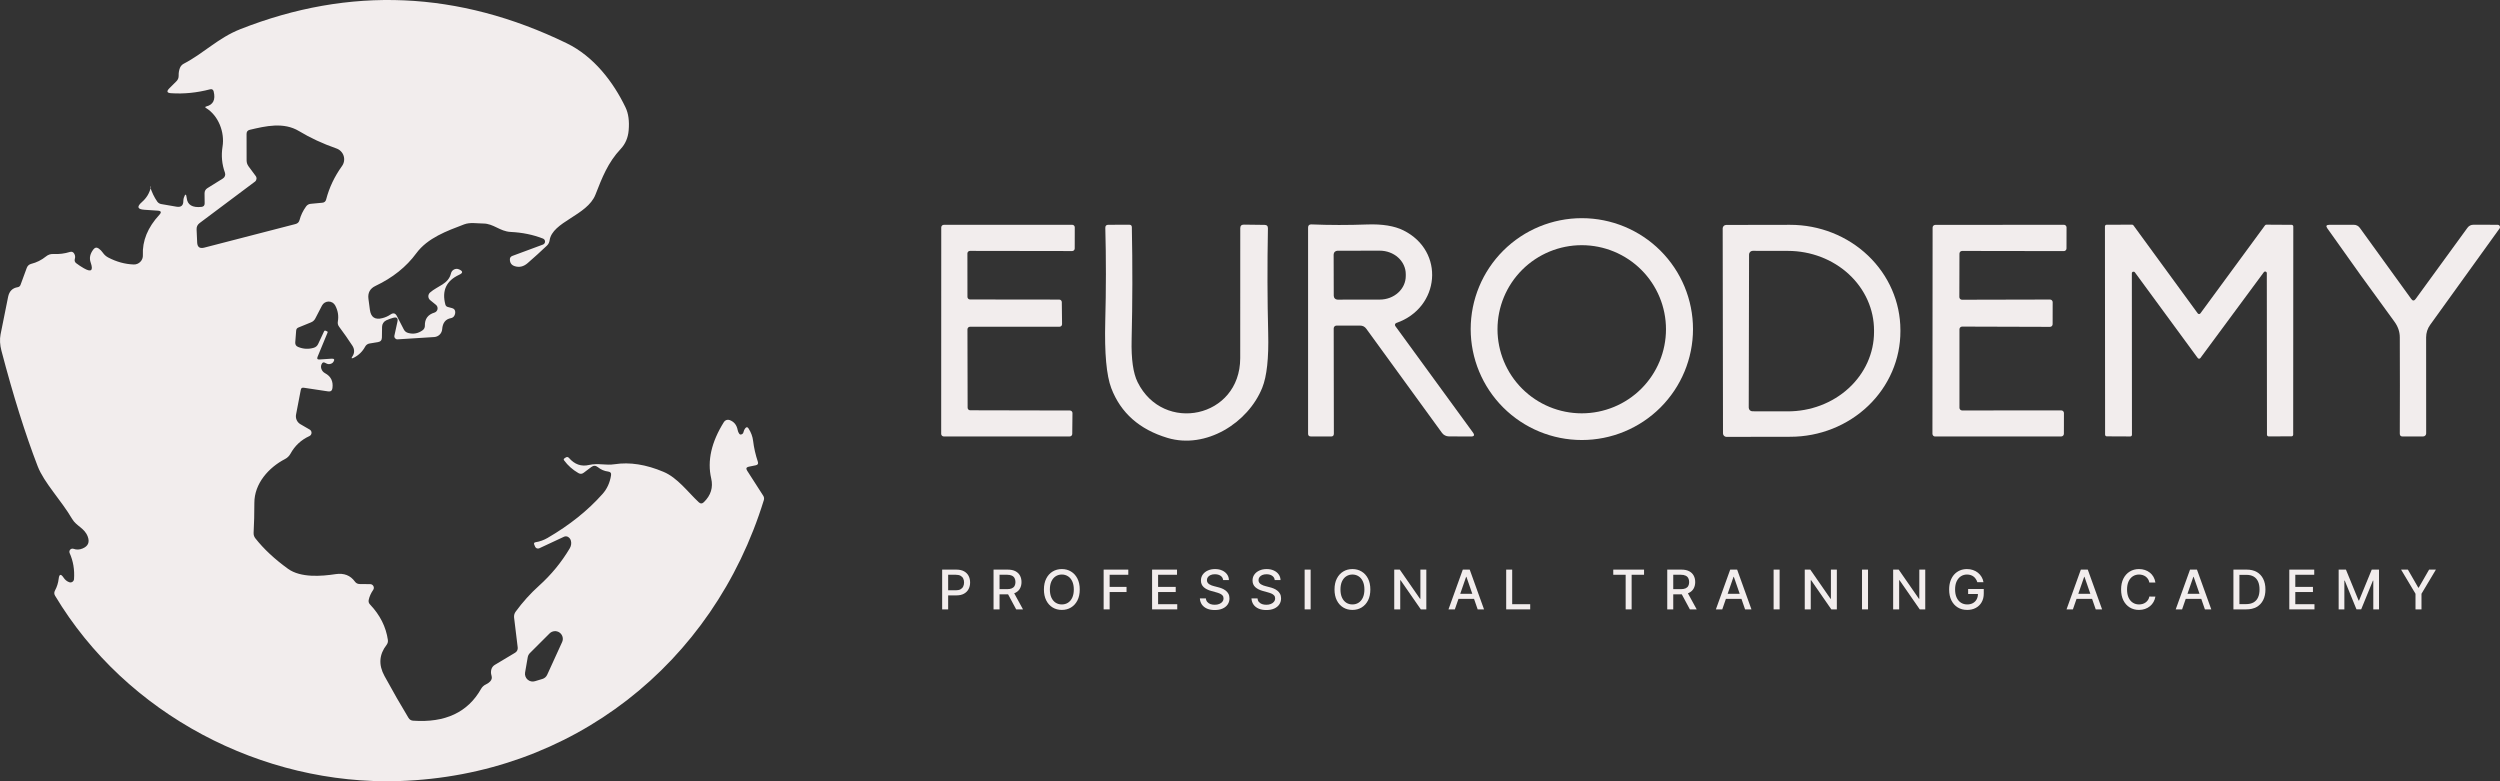
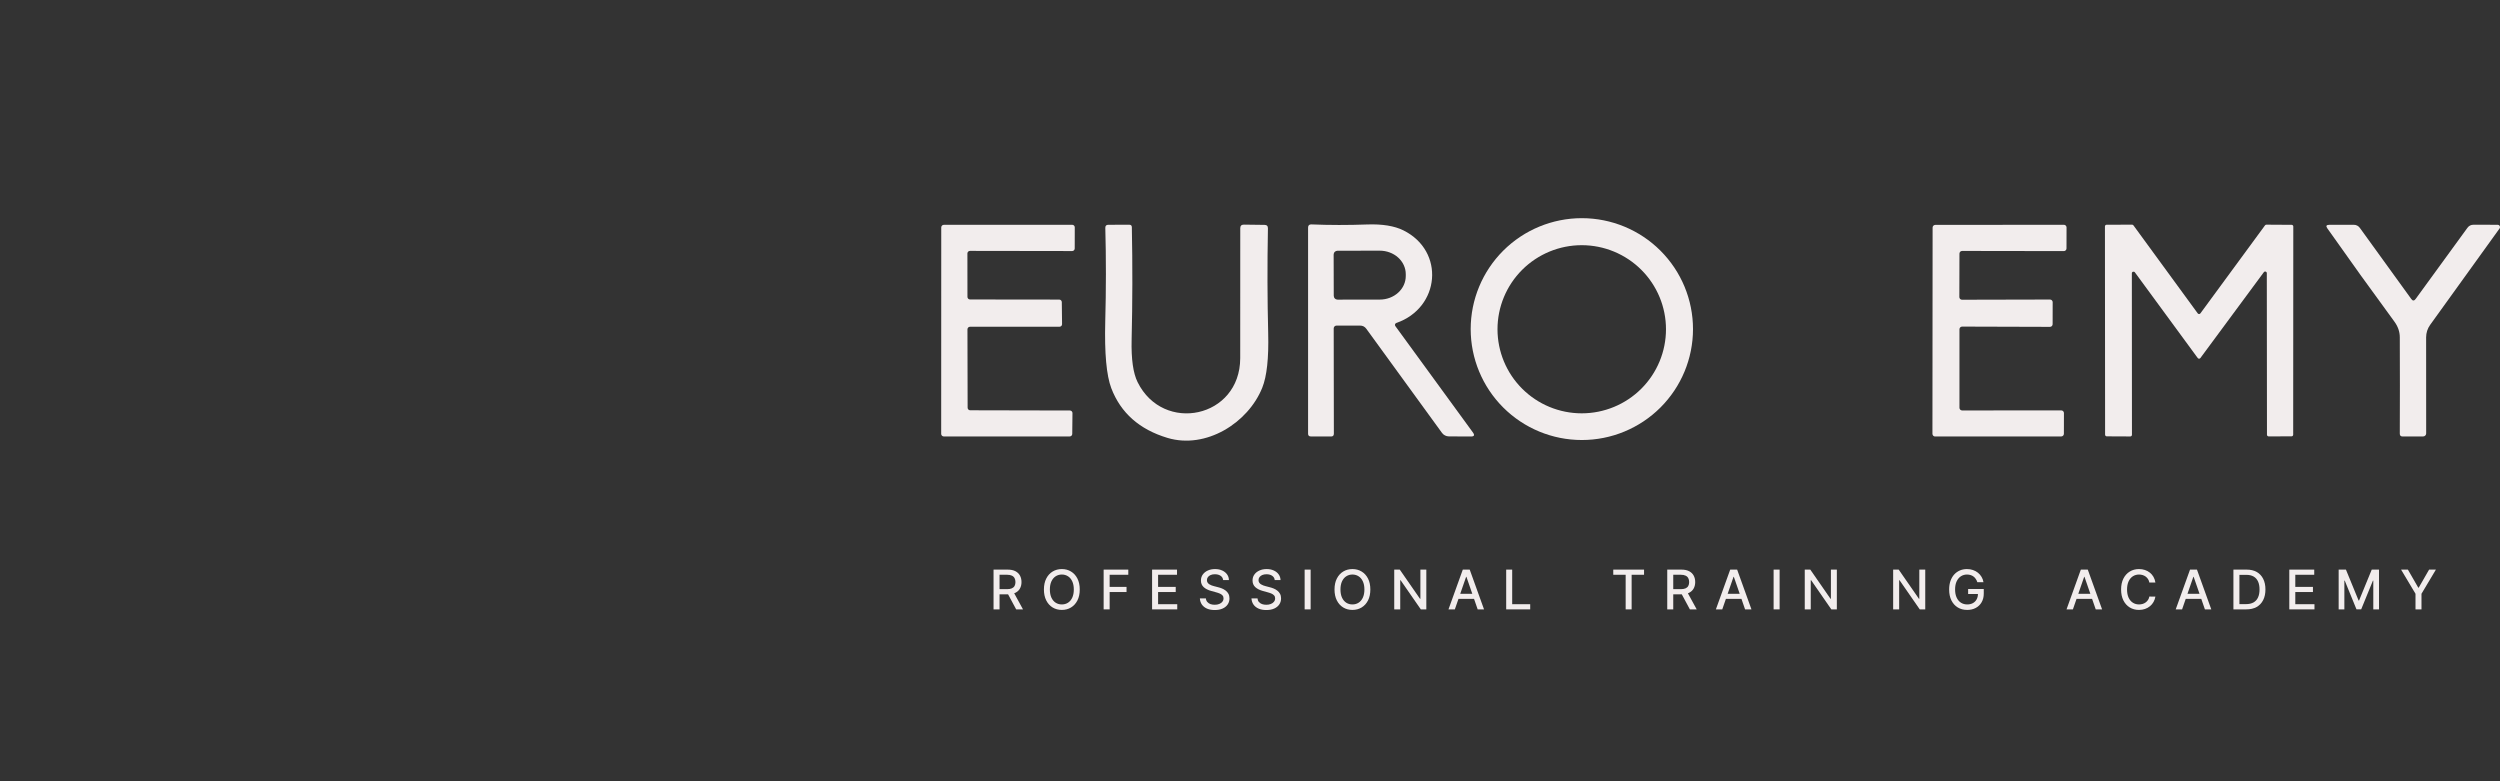
<svg xmlns="http://www.w3.org/2000/svg" width="160" height="50" viewBox="0 0 160 50" fill="none">
  <rect x="0" y="0" width="160" height="50" fill="#333333" stroke="none" />
-   <path d="M10.098 13.483L9.243 13.425C8.795 13.396 8.739 13.233 9.076 12.938C9.374 12.677 9.565 12.366 9.647 12.007C9.651 11.98 9.643 11.956 9.623 11.935C9.604 11.922 9.599 11.926 9.606 11.949C9.717 12.306 9.87 12.623 10.063 12.9C10.127 12.989 10.214 13.042 10.323 13.061L11.293 13.228C11.59 13.278 11.737 13.153 11.734 12.853C11.734 12.784 11.745 12.719 11.765 12.655C11.856 12.384 11.918 12.391 11.95 12.675C11.997 13.114 12.313 13.303 12.896 13.241C13.033 13.225 13.1 13.149 13.098 13.013L13.091 12.375C13.091 12.23 13.152 12.118 13.275 12.041L14.27 11.421C14.33 11.383 14.375 11.326 14.398 11.259C14.421 11.192 14.42 11.119 14.396 11.052C14.202 10.511 14.151 9.957 14.242 9.388C14.393 8.464 13.979 7.397 13.19 6.916C13.112 6.869 13.118 6.833 13.207 6.811C13.647 6.699 13.803 6.38 13.675 5.853C13.643 5.732 13.567 5.687 13.446 5.716C12.599 5.937 11.766 6.02 10.948 5.965C10.684 5.949 10.646 5.847 10.832 5.658L11.293 5.198C11.392 5.098 11.438 4.977 11.434 4.837C11.429 4.661 11.456 4.498 11.516 4.346C11.562 4.231 11.647 4.137 11.755 4.08C13.053 3.404 13.962 2.426 15.38 1.867C22.382 -0.893 29.345 -0.593 36.267 2.767C38.01 3.612 39.26 5.259 40.036 6.879C40.22 7.263 40.286 7.753 40.234 8.348C40.193 8.819 40.023 9.213 39.725 9.532C38.908 10.398 38.532 11.373 38.109 12.457C37.583 13.797 35.341 14.186 35.174 15.389C35.156 15.513 35.098 15.627 35.01 15.713C34.611 16.093 34.195 16.47 33.763 16.845C33.508 17.064 33.235 17.127 32.946 17.036C32.743 16.973 32.638 16.833 32.632 16.617C32.627 16.499 32.681 16.419 32.792 16.378L34.75 15.652C34.789 15.637 34.822 15.612 34.846 15.578C34.87 15.544 34.883 15.504 34.883 15.462C34.883 15.421 34.871 15.38 34.848 15.346C34.825 15.312 34.792 15.285 34.754 15.27C34.125 15.022 33.433 14.88 32.679 14.844C31.993 14.81 31.586 14.305 30.923 14.305C30.51 14.302 30.09 14.213 29.697 14.363C28.607 14.779 27.37 15.222 26.642 16.211C26.004 17.079 25.134 17.775 24.032 18.298C23.681 18.464 23.53 18.74 23.58 19.126L23.673 19.825C23.736 20.305 24.003 20.483 24.472 20.361C24.661 20.313 24.837 20.235 24.998 20.125C25.172 20.007 25.306 20.041 25.402 20.228L25.839 21.077C25.901 21.2 25.998 21.278 26.133 21.312C26.465 21.401 26.773 21.34 27.055 21.131C27.1 21.097 27.135 21.053 27.159 21.003C27.183 20.953 27.194 20.897 27.192 20.841C27.181 20.412 27.384 20.133 27.804 20.006C27.853 19.991 27.898 19.963 27.932 19.924C27.967 19.886 27.991 19.839 28.001 19.788C28.011 19.738 28.007 19.685 27.99 19.637C27.973 19.588 27.943 19.545 27.903 19.512L27.53 19.208C27.495 19.179 27.466 19.142 27.446 19.101C27.426 19.06 27.415 19.014 27.414 18.968C27.413 18.923 27.422 18.877 27.441 18.835C27.459 18.793 27.486 18.755 27.52 18.724C28.012 18.291 28.695 18.189 28.863 17.497C28.885 17.402 28.942 17.321 29.023 17.268C29.14 17.193 29.262 17.185 29.389 17.244C29.637 17.358 29.637 17.472 29.389 17.585C28.562 17.965 28.267 18.601 28.504 19.495C28.527 19.572 28.577 19.622 28.654 19.645L28.935 19.72C29.067 19.756 29.134 19.844 29.136 19.982C29.139 20.059 29.118 20.136 29.075 20.211C29.025 20.293 28.953 20.343 28.859 20.361C28.515 20.424 28.329 20.661 28.299 21.07C28.289 21.2 28.233 21.323 28.139 21.415C28.046 21.507 27.922 21.562 27.79 21.571L25.446 21.718C25.416 21.72 25.386 21.715 25.358 21.704C25.331 21.692 25.306 21.674 25.286 21.652C25.266 21.629 25.252 21.602 25.244 21.573C25.236 21.543 25.235 21.512 25.241 21.483L25.436 20.589C25.484 20.362 25.396 20.278 25.173 20.337C25.027 20.375 24.877 20.43 24.722 20.5C24.642 20.537 24.575 20.595 24.527 20.668C24.479 20.741 24.453 20.826 24.452 20.913L24.442 21.602C24.439 21.77 24.356 21.868 24.192 21.895L23.649 21.984C23.59 21.993 23.535 22.016 23.487 22.05C23.439 22.084 23.4 22.129 23.372 22.181C23.199 22.5 22.955 22.737 22.641 22.894C22.495 22.965 22.468 22.934 22.559 22.802C22.702 22.594 22.692 22.342 22.559 22.134C22.288 21.718 22.003 21.311 21.705 20.913C21.627 20.811 21.6 20.697 21.623 20.572C21.684 20.22 21.628 19.88 21.455 19.553C21.414 19.476 21.353 19.411 21.278 19.366C21.203 19.322 21.118 19.298 21.03 19.299C20.943 19.299 20.858 19.323 20.783 19.369C20.709 19.414 20.648 19.479 20.608 19.556L20.184 20.374C20.123 20.495 20.03 20.58 19.907 20.63L19.098 20.961C19.009 20.995 18.961 21.061 18.954 21.159L18.896 21.912C18.887 22.055 18.948 22.153 19.081 22.205C19.413 22.342 19.749 22.359 20.088 22.256C20.214 22.216 20.305 22.135 20.362 22.014L20.738 21.21C20.76 21.16 20.797 21.146 20.847 21.169L20.939 21.21C20.971 21.223 20.98 21.246 20.967 21.278L20.324 22.836C20.274 22.959 20.315 23.016 20.447 23.007L21.216 22.956C21.394 22.944 21.433 23.013 21.336 23.163C21.304 23.211 21.262 23.246 21.209 23.269C21.086 23.324 20.967 23.315 20.85 23.242C20.718 23.155 20.625 23.186 20.57 23.334C20.536 23.427 20.536 23.52 20.57 23.613C20.613 23.734 20.692 23.825 20.806 23.886C21.177 24.086 21.334 24.403 21.277 24.838C21.257 25.003 21.164 25.074 20.997 25.049L19.436 24.814C19.331 24.798 19.27 24.842 19.251 24.947L18.947 26.532C18.924 26.652 18.939 26.775 18.989 26.886C19.039 26.997 19.122 27.089 19.227 27.149L19.822 27.494C19.859 27.515 19.889 27.547 19.91 27.585C19.93 27.622 19.94 27.665 19.938 27.708C19.936 27.751 19.922 27.792 19.898 27.828C19.874 27.863 19.84 27.892 19.801 27.91C19.273 28.151 18.869 28.528 18.588 29.042C18.508 29.186 18.387 29.304 18.24 29.379C17.201 29.918 16.275 30.944 16.279 32.189C16.279 32.859 16.263 33.496 16.231 34.098C16.224 34.23 16.261 34.347 16.34 34.449C16.875 35.131 17.575 35.784 18.438 36.407C19.244 36.986 20.563 36.884 21.483 36.744C22.015 36.665 22.425 36.824 22.713 37.221C22.788 37.324 22.889 37.376 23.017 37.378L23.697 37.385C23.739 37.386 23.78 37.399 23.816 37.421C23.852 37.444 23.881 37.476 23.9 37.514C23.919 37.551 23.928 37.593 23.925 37.636C23.923 37.678 23.909 37.718 23.884 37.753C23.741 37.96 23.645 38.173 23.598 38.391C23.573 38.505 23.601 38.603 23.683 38.688C24.323 39.363 24.703 40.118 24.824 40.955C24.84 41.073 24.812 41.18 24.739 41.276C24.263 41.889 24.218 42.551 24.605 43.26C25.148 44.253 25.66 45.148 26.143 45.943C26.211 46.055 26.311 46.115 26.44 46.124C28.493 46.267 29.943 45.588 30.79 44.085C30.861 43.959 30.971 43.858 31.104 43.799C31.202 43.755 31.289 43.695 31.364 43.618C31.471 43.509 31.502 43.382 31.456 43.236C31.413 43.1 31.411 42.966 31.449 42.834C31.486 42.713 31.558 42.62 31.665 42.554L32.97 41.773C33.026 41.74 33.071 41.691 33.1 41.632C33.129 41.574 33.141 41.508 33.134 41.443L32.901 39.52C32.886 39.388 32.922 39.255 33.001 39.148C33.445 38.539 33.946 37.983 34.504 37.481C35.281 36.781 35.933 35.986 36.462 35.097C36.553 34.943 36.579 34.782 36.541 34.617C36.511 34.498 36.444 34.411 36.339 34.354C36.301 34.336 36.261 34.326 36.219 34.326C36.178 34.325 36.137 34.334 36.1 34.35L34.514 35.09C34.49 35.101 34.463 35.107 34.437 35.108C34.41 35.109 34.383 35.104 34.358 35.095C34.334 35.085 34.311 35.071 34.292 35.053C34.273 35.034 34.258 35.012 34.248 34.988L34.193 34.859C34.154 34.768 34.184 34.715 34.282 34.702C34.551 34.658 34.806 34.566 35.047 34.426C36.45 33.609 37.621 32.673 38.56 31.616C38.849 31.293 39.031 30.897 39.106 30.426C39.132 30.28 39.07 30.199 38.922 30.18C38.674 30.149 38.454 30.054 38.263 29.898C38.124 29.786 37.983 29.784 37.842 29.891L37.357 30.256C37.248 30.34 37.134 30.346 37.015 30.276C36.646 30.062 36.342 29.792 36.103 29.465C36.064 29.415 36.071 29.371 36.124 29.335L36.199 29.284C36.281 29.229 36.354 29.238 36.417 29.311C36.777 29.725 37.205 29.874 37.699 29.758C38.28 29.621 38.758 29.802 39.339 29.71C40.307 29.562 41.351 29.726 42.472 30.201C43.357 30.573 44.023 31.49 44.717 32.141C44.828 32.246 44.939 32.245 45.048 32.138C45.495 31.703 45.651 31.198 45.517 30.62C45.255 29.495 45.527 28.29 46.333 27.006C46.37 26.947 46.425 26.903 46.492 26.881C46.557 26.858 46.63 26.859 46.695 26.883C46.98 26.988 47.152 27.202 47.211 27.524C47.227 27.608 47.26 27.686 47.307 27.753C47.343 27.807 47.392 27.823 47.454 27.801C47.527 27.776 47.57 27.726 47.584 27.651C47.604 27.557 47.644 27.474 47.703 27.402C47.776 27.317 47.843 27.323 47.905 27.419C48.069 27.676 48.167 27.942 48.199 28.217C48.251 28.655 48.352 29.101 48.503 29.553C48.544 29.676 48.499 29.751 48.37 29.778L47.915 29.87C47.765 29.902 47.731 29.984 47.813 30.116L48.844 31.722C48.901 31.81 48.915 31.905 48.886 32.005C45.65 42.517 36.578 49.626 25.552 49.987C16.774 50.274 8.068 45.718 3.524 38.125C3.46 38.018 3.458 37.909 3.517 37.798C3.644 37.566 3.724 37.312 3.756 37.037C3.792 36.737 3.895 36.712 4.064 36.962C4.164 37.112 4.287 37.212 4.433 37.262C4.466 37.274 4.501 37.278 4.536 37.274C4.571 37.27 4.604 37.257 4.633 37.238C4.663 37.219 4.687 37.194 4.705 37.163C4.723 37.133 4.734 37.099 4.737 37.065C4.78 36.467 4.687 35.91 4.456 35.394C4.441 35.358 4.436 35.318 4.443 35.279C4.449 35.24 4.467 35.204 4.494 35.176C4.52 35.147 4.554 35.127 4.592 35.118C4.63 35.109 4.669 35.111 4.706 35.124C4.895 35.193 5.087 35.186 5.283 35.104C5.641 34.956 5.751 34.702 5.615 34.34C5.406 33.785 4.894 33.682 4.617 33.212C3.913 32.008 2.82 30.9 2.41 29.836C1.619 27.786 0.847 25.324 0.093 22.451C-0.007 22.071 -0.026 21.723 0.035 21.407C0.185 20.632 0.347 19.828 0.52 18.993C0.593 18.637 0.798 18.432 1.135 18.38C1.176 18.373 1.214 18.357 1.245 18.331C1.276 18.305 1.3 18.271 1.313 18.233L1.713 17.145C1.763 17.009 1.859 16.923 2 16.886C2.344 16.8 2.657 16.643 2.939 16.416C3.078 16.3 3.239 16.246 3.421 16.256C3.786 16.274 4.135 16.23 4.47 16.126C4.595 16.087 4.69 16.126 4.754 16.242C4.813 16.344 4.824 16.456 4.788 16.576C4.772 16.625 4.772 16.677 4.788 16.725C4.804 16.774 4.835 16.816 4.877 16.845C5.036 16.966 5.198 17.073 5.362 17.166C5.838 17.441 5.985 17.319 5.803 16.801C5.702 16.517 5.763 16.235 5.984 15.955C6.082 15.833 6.194 15.817 6.322 15.908C6.422 15.98 6.509 16.069 6.582 16.174C6.669 16.301 6.785 16.405 6.92 16.477C7.453 16.757 7.999 16.907 8.557 16.927C8.635 16.93 8.714 16.916 8.787 16.887C8.86 16.857 8.926 16.813 8.981 16.757C9.037 16.701 9.08 16.634 9.108 16.561C9.136 16.487 9.148 16.409 9.144 16.331C9.101 15.414 9.454 14.552 10.204 13.742C10.349 13.583 10.314 13.497 10.098 13.483ZM16.316 11.625L12.773 14.278C12.636 14.38 12.573 14.517 12.582 14.687L12.619 15.522C12.633 15.813 12.782 15.922 13.067 15.85L18.91 14.339C19.049 14.305 19.136 14.218 19.173 14.077C19.25 13.781 19.387 13.496 19.583 13.221C19.658 13.114 19.76 13.055 19.89 13.044L20.625 12.975C20.759 12.964 20.842 12.893 20.874 12.764C21.068 12.012 21.406 11.299 21.889 10.626C21.956 10.533 22 10.425 22.018 10.312C22.036 10.199 22.027 10.083 21.993 9.974C21.958 9.864 21.898 9.765 21.817 9.683C21.737 9.601 21.639 9.538 21.53 9.501C20.653 9.194 19.855 8.824 19.135 8.389C18.151 7.796 16.996 8.069 15.985 8.308C15.848 8.339 15.78 8.426 15.78 8.567L15.783 10.268C15.783 10.405 15.823 10.528 15.903 10.64L16.367 11.267C16.407 11.322 16.424 11.39 16.415 11.457C16.405 11.523 16.37 11.584 16.316 11.625ZM35.973 41.098C36.023 40.992 36.034 40.872 36.004 40.76C35.973 40.647 35.904 40.548 35.807 40.481C35.711 40.415 35.594 40.384 35.478 40.395C35.361 40.407 35.252 40.459 35.17 40.542L33.916 41.794C33.844 41.865 33.795 41.957 33.776 42.056L33.605 43.042C33.591 43.125 33.599 43.21 33.627 43.289C33.655 43.369 33.703 43.44 33.766 43.495C33.83 43.551 33.906 43.59 33.989 43.608C34.071 43.625 34.157 43.622 34.237 43.597L34.712 43.454C34.78 43.434 34.842 43.399 34.895 43.353C34.948 43.306 34.991 43.249 35.02 43.185L35.973 41.098Z" fill="#F2EDED" />
  <path d="M108.352 21.062C108.352 22.945 107.602 24.75 106.268 26.082C104.934 27.413 103.125 28.161 101.238 28.161C99.351 28.161 97.542 27.413 96.208 26.082C94.874 24.75 94.124 22.945 94.124 21.062C94.124 19.179 94.874 17.374 96.208 16.042C97.542 14.711 99.351 13.963 101.238 13.963C103.125 13.963 104.934 14.711 106.268 16.042C107.602 17.374 108.352 19.179 108.352 21.062ZM106.623 21.072C106.623 19.645 106.055 18.277 105.044 17.268C104.033 16.259 102.661 15.692 101.231 15.692C99.801 15.692 98.43 16.259 97.419 17.268C96.408 18.277 95.84 19.645 95.84 21.072C95.84 22.499 96.408 23.868 97.419 24.877C98.43 25.886 99.801 26.453 101.231 26.453C102.661 26.453 104.033 25.886 105.044 24.877C106.055 23.868 106.623 22.499 106.623 21.072Z" fill="#F2EDED" />
  <path d="M62.081 19.166L67.791 19.173C67.834 19.173 67.875 19.19 67.906 19.22C67.936 19.25 67.954 19.291 67.955 19.333L67.972 20.745C67.972 20.767 67.968 20.788 67.96 20.809C67.952 20.829 67.94 20.847 67.925 20.863C67.91 20.878 67.892 20.891 67.871 20.899C67.851 20.908 67.83 20.912 67.808 20.912H62.081C62.038 20.912 61.996 20.929 61.965 20.96C61.934 20.991 61.917 21.032 61.917 21.076L61.928 26.095C61.928 26.138 61.945 26.18 61.975 26.21C62.006 26.241 62.048 26.258 62.092 26.258L68.478 26.272C68.52 26.273 68.561 26.291 68.591 26.321C68.621 26.352 68.638 26.393 68.638 26.436L68.624 27.772C68.624 27.815 68.606 27.856 68.575 27.886C68.545 27.916 68.503 27.933 68.46 27.933H60.4C60.357 27.933 60.315 27.915 60.284 27.885C60.254 27.854 60.236 27.812 60.236 27.769L60.24 14.553C60.24 14.532 60.244 14.51 60.252 14.491C60.26 14.471 60.272 14.453 60.288 14.437C60.303 14.422 60.321 14.41 60.341 14.402C60.361 14.394 60.382 14.389 60.404 14.389L68.621 14.386C68.643 14.386 68.664 14.39 68.684 14.399C68.704 14.407 68.722 14.419 68.737 14.434C68.752 14.449 68.764 14.467 68.773 14.487C68.781 14.507 68.785 14.528 68.785 14.55L68.782 15.903C68.782 15.947 68.764 15.988 68.734 16.019C68.703 16.05 68.661 16.067 68.618 16.067L62.078 16.057C62.034 16.057 61.993 16.074 61.962 16.105C61.931 16.135 61.914 16.177 61.914 16.22L61.917 19.003C61.917 19.046 61.934 19.088 61.965 19.118C61.996 19.149 62.038 19.166 62.081 19.166Z" fill="#F2EDED" />
  <path d="M72.807 24.458C74.447 27.772 79.364 26.76 79.374 22.927C79.381 20.143 79.382 17.368 79.377 14.604C79.377 14.452 79.454 14.376 79.606 14.376L80.928 14.393C81.077 14.393 81.15 14.468 81.147 14.618C81.104 16.966 81.11 19.196 81.164 21.308C81.205 22.912 81.079 24.081 80.785 24.813C79.883 27.067 77.18 28.765 74.717 28.025C72.924 27.486 71.726 26.425 71.122 24.843C70.812 24.025 70.684 22.604 70.736 20.581C70.791 18.536 70.792 16.538 70.74 14.587C70.735 14.453 70.8 14.386 70.934 14.386L72.277 14.383C72.382 14.383 72.435 14.435 72.438 14.539C72.486 16.944 72.481 19.345 72.424 21.741C72.394 22.98 72.522 23.885 72.807 24.458Z" fill="#F2EDED" />
  <path d="M89.365 20.67C89.345 20.677 89.328 20.688 89.313 20.703C89.299 20.717 89.288 20.735 89.282 20.755C89.276 20.774 89.275 20.795 89.279 20.816C89.282 20.836 89.291 20.855 89.303 20.871L94.268 27.68C94.393 27.853 94.349 27.938 94.135 27.936L92.723 27.929C92.638 27.928 92.555 27.907 92.48 27.869C92.404 27.831 92.339 27.775 92.289 27.707L87.444 21.042C87.346 20.905 87.212 20.837 87.041 20.837H85.538C85.514 20.837 85.49 20.842 85.469 20.851C85.447 20.86 85.427 20.872 85.41 20.889C85.393 20.905 85.38 20.925 85.371 20.947C85.361 20.968 85.357 20.991 85.357 21.014L85.367 27.755C85.367 27.876 85.308 27.936 85.189 27.936L83.894 27.933C83.776 27.933 83.717 27.873 83.717 27.755V14.567C83.717 14.426 83.787 14.358 83.928 14.362C85.092 14.41 86.281 14.411 87.496 14.366C88.468 14.331 89.243 14.458 89.819 14.744C92.501 16.077 92.163 19.705 89.365 20.67ZM85.353 16.292L85.36 18.931C85.36 18.963 85.367 18.995 85.379 19.025C85.391 19.055 85.409 19.082 85.432 19.105C85.455 19.128 85.482 19.145 85.512 19.158C85.542 19.17 85.574 19.177 85.606 19.177L88.312 19.173C88.753 19.172 89.175 19.012 89.485 18.729C89.796 18.446 89.97 18.062 89.969 17.663V17.547C89.969 17.349 89.926 17.153 89.842 16.97C89.758 16.788 89.635 16.622 89.481 16.482C89.326 16.342 89.143 16.232 88.941 16.157C88.74 16.081 88.523 16.043 88.305 16.043L85.599 16.047C85.567 16.047 85.535 16.053 85.505 16.065C85.475 16.078 85.448 16.096 85.425 16.118C85.403 16.141 85.384 16.168 85.372 16.198C85.36 16.228 85.353 16.26 85.353 16.292Z" fill="#F2EDED" />
-   <path d="M110.252 14.618C110.252 14.559 110.275 14.503 110.317 14.461C110.358 14.42 110.415 14.396 110.474 14.396L114.564 14.389C116.434 14.386 118.228 15.094 119.552 16.355C120.877 17.617 121.623 19.329 121.626 21.117V21.198C121.628 22.084 121.447 22.961 121.094 23.78C120.741 24.599 120.223 25.343 119.569 25.97C118.915 26.597 118.138 27.095 117.283 27.436C116.428 27.776 115.511 27.952 114.584 27.953L110.494 27.96C110.435 27.96 110.379 27.936 110.337 27.895C110.296 27.853 110.272 27.797 110.272 27.738L110.252 14.618ZM111.94 16.289L111.919 26.088C111.919 26.15 111.944 26.21 111.988 26.254C112.032 26.298 112.092 26.323 112.155 26.323L114.413 26.327C115.138 26.328 115.855 26.198 116.525 25.944C117.194 25.689 117.803 25.316 118.316 24.845C118.829 24.374 119.237 23.814 119.515 23.198C119.793 22.582 119.937 21.921 119.938 21.253V21.151C119.941 19.803 119.362 18.509 118.33 17.553C117.298 16.598 115.896 16.06 114.434 16.057L112.175 16.053C112.113 16.053 112.053 16.078 112.009 16.122C111.964 16.166 111.94 16.226 111.94 16.289Z" fill="#F2EDED" />
  <path d="M125.576 26.269L131.921 26.265C131.967 26.265 132.01 26.283 132.042 26.315C132.074 26.347 132.092 26.39 132.092 26.436L132.089 27.762C132.089 27.807 132.071 27.851 132.039 27.883C132.007 27.915 131.963 27.933 131.918 27.933L123.847 27.936C123.802 27.936 123.758 27.918 123.726 27.886C123.694 27.854 123.676 27.811 123.676 27.765L123.687 14.563C123.687 14.518 123.705 14.475 123.737 14.443C123.769 14.411 123.812 14.393 123.858 14.393L132.089 14.386C132.134 14.386 132.177 14.404 132.209 14.436C132.241 14.468 132.259 14.511 132.259 14.556L132.256 15.9C132.256 15.945 132.238 15.989 132.206 16.02C132.174 16.052 132.131 16.07 132.085 16.07L125.576 16.06C125.531 16.06 125.487 16.078 125.455 16.11C125.423 16.142 125.405 16.185 125.405 16.231L125.398 19.013C125.398 19.058 125.416 19.102 125.449 19.134C125.481 19.165 125.524 19.183 125.569 19.183L131.2 19.17C131.246 19.17 131.289 19.188 131.321 19.22C131.353 19.252 131.371 19.295 131.371 19.34L131.368 20.748C131.368 20.794 131.35 20.837 131.318 20.869C131.286 20.901 131.242 20.919 131.197 20.919L125.576 20.902C125.531 20.902 125.487 20.92 125.455 20.952C125.423 20.984 125.405 21.027 125.405 21.072V26.098C125.405 26.143 125.423 26.187 125.455 26.219C125.487 26.251 125.531 26.269 125.576 26.269Z" fill="#F2EDED" />
  <path d="M136.438 17.489L136.445 27.827C136.445 27.855 136.434 27.882 136.414 27.902C136.394 27.922 136.367 27.933 136.339 27.933L134.832 27.926C134.804 27.926 134.777 27.915 134.757 27.895C134.738 27.875 134.726 27.848 134.726 27.82L134.716 14.488C134.716 14.46 134.727 14.433 134.747 14.414C134.767 14.394 134.794 14.383 134.822 14.383L136.455 14.379C136.472 14.379 136.489 14.383 136.503 14.391C136.518 14.399 136.531 14.41 136.541 14.424L140.655 20.056C140.664 20.07 140.677 20.081 140.692 20.088C140.707 20.096 140.723 20.099 140.74 20.099C140.757 20.099 140.773 20.096 140.788 20.088C140.803 20.081 140.816 20.07 140.825 20.056L144.96 14.424C144.97 14.41 144.982 14.399 144.997 14.391C145.012 14.383 145.029 14.379 145.045 14.379L146.665 14.389C146.693 14.389 146.72 14.401 146.74 14.42C146.76 14.44 146.771 14.467 146.771 14.495L146.764 27.82C146.764 27.834 146.761 27.848 146.756 27.86C146.751 27.873 146.743 27.885 146.733 27.895C146.723 27.905 146.711 27.912 146.699 27.918C146.686 27.923 146.672 27.926 146.658 27.926L145.192 27.929C145.164 27.929 145.137 27.918 145.117 27.898C145.097 27.878 145.086 27.852 145.086 27.823L145.076 17.482C145.076 17.46 145.069 17.438 145.055 17.42C145.042 17.402 145.024 17.389 145.002 17.383C144.981 17.376 144.959 17.376 144.937 17.383C144.916 17.389 144.898 17.403 144.885 17.421L140.825 22.914C140.816 22.927 140.803 22.938 140.788 22.945C140.773 22.953 140.757 22.957 140.74 22.957C140.723 22.957 140.707 22.953 140.692 22.945C140.677 22.938 140.664 22.927 140.655 22.914L136.63 17.427C136.616 17.41 136.598 17.396 136.577 17.389C136.556 17.383 136.533 17.383 136.512 17.389C136.491 17.396 136.472 17.409 136.459 17.427C136.446 17.445 136.438 17.467 136.438 17.489Z" fill="#F2EDED" />
  <path d="M154.602 19.132L157.913 14.584C158.009 14.45 158.14 14.383 158.306 14.383L159.85 14.386C159.878 14.386 159.905 14.394 159.928 14.408C159.951 14.422 159.97 14.442 159.983 14.467C159.996 14.491 160.001 14.518 160 14.545C159.998 14.572 159.989 14.599 159.973 14.621L155.528 20.793C155.36 21.025 155.27 21.306 155.272 21.594L155.275 27.738C155.275 27.79 155.255 27.839 155.218 27.876C155.182 27.912 155.132 27.933 155.08 27.933L153.772 27.936C153.647 27.936 153.585 27.875 153.587 27.752C153.596 25.72 153.596 23.666 153.587 21.591C153.587 21.232 153.47 20.893 153.235 20.575C151.794 18.613 150.364 16.625 148.947 14.611C148.845 14.466 148.884 14.392 149.063 14.389L150.632 14.386C150.8 14.386 150.934 14.453 151.032 14.587L154.319 19.132C154.412 19.264 154.506 19.264 154.602 19.132Z" fill="#F2EDED" />
-   <path d="M60.298 39V36.455H61.206C61.404 36.455 61.568 36.491 61.698 36.563C61.828 36.635 61.925 36.733 61.99 36.858C62.054 36.983 62.087 37.123 62.087 37.279C62.087 37.435 62.054 37.576 61.989 37.701C61.924 37.825 61.826 37.924 61.695 37.997C61.565 38.069 61.401 38.105 61.204 38.105H60.58V37.779H61.169C61.295 37.779 61.396 37.758 61.474 37.715C61.552 37.671 61.609 37.611 61.645 37.536C61.682 37.461 61.7 37.375 61.7 37.279C61.7 37.182 61.682 37.097 61.645 37.023C61.609 36.948 61.551 36.89 61.473 36.847C61.395 36.805 61.292 36.784 61.164 36.784H60.682V39H60.298Z" fill="#F2EDED" />
  <path d="M63.587 39V36.455H64.494C64.692 36.455 64.855 36.489 64.985 36.556C65.116 36.624 65.214 36.718 65.279 36.839C65.343 36.958 65.376 37.096 65.376 37.252C65.376 37.408 65.343 37.545 65.277 37.664C65.213 37.782 65.115 37.873 64.984 37.939C64.854 38.004 64.69 38.037 64.493 38.037H63.806V37.706H64.458C64.583 37.706 64.684 37.688 64.761 37.653C64.84 37.617 64.898 37.565 64.934 37.497C64.971 37.429 64.989 37.348 64.989 37.252C64.989 37.156 64.97 37.073 64.933 37.003C64.897 36.932 64.839 36.878 64.76 36.841C64.682 36.803 64.58 36.784 64.453 36.784H63.971V39H63.587ZM64.844 37.852L65.472 39H65.035L64.418 37.852H64.844Z" fill="#F2EDED" />
  <path d="M69.104 37.727C69.104 37.999 69.054 38.233 68.955 38.428C68.855 38.623 68.719 38.773 68.546 38.878C68.374 38.983 68.178 39.035 67.958 39.035C67.738 39.035 67.541 38.983 67.368 38.878C67.195 38.773 67.059 38.623 66.96 38.427C66.861 38.231 66.811 37.998 66.811 37.727C66.811 37.456 66.861 37.222 66.96 37.028C67.059 36.832 67.195 36.682 67.368 36.578C67.541 36.472 67.738 36.42 67.958 36.42C68.178 36.42 68.374 36.472 68.546 36.578C68.719 36.682 68.855 36.832 68.955 37.028C69.054 37.222 69.104 37.456 69.104 37.727ZM68.724 37.727C68.724 37.52 68.69 37.346 68.623 37.204C68.557 37.062 68.466 36.954 68.35 36.881C68.234 36.807 68.104 36.77 67.958 36.77C67.811 36.77 67.68 36.807 67.565 36.881C67.45 36.954 67.359 37.062 67.292 37.204C67.225 37.346 67.192 37.52 67.192 37.727C67.192 37.934 67.225 38.109 67.292 38.252C67.359 38.394 67.45 38.501 67.565 38.575C67.68 38.648 67.811 38.684 67.958 38.684C68.104 38.684 68.234 38.648 68.35 38.575C68.466 38.501 68.557 38.394 68.623 38.252C68.69 38.109 68.724 37.934 68.724 37.727Z" fill="#F2EDED" />
  <path d="M70.633 39V36.455H72.211V36.785H71.017V37.561H72.098V37.89H71.017V39H70.633Z" fill="#F2EDED" />
  <path d="M73.734 39V36.455H75.329V36.785H74.118V37.561H75.246V37.89H74.118V38.669H75.344V39H73.734Z" fill="#F2EDED" />
  <path d="M78.281 37.123C78.267 37.006 78.213 36.914 78.117 36.85C78.021 36.784 77.9 36.752 77.754 36.752C77.649 36.752 77.559 36.768 77.483 36.801C77.407 36.834 77.347 36.878 77.305 36.935C77.264 36.992 77.243 37.056 77.243 37.128C77.243 37.189 77.257 37.241 77.285 37.285C77.314 37.329 77.352 37.366 77.398 37.395C77.445 37.424 77.496 37.449 77.55 37.469C77.604 37.488 77.656 37.504 77.705 37.516L77.954 37.581C78.035 37.6 78.118 37.627 78.204 37.661C78.289 37.695 78.368 37.74 78.441 37.796C78.514 37.851 78.573 37.92 78.618 38.002C78.663 38.084 78.686 38.182 78.686 38.297C78.686 38.441 78.649 38.569 78.574 38.681C78.5 38.792 78.393 38.881 78.252 38.945C78.112 39.01 77.943 39.042 77.744 39.042C77.553 39.042 77.388 39.012 77.249 38.952C77.11 38.891 77.001 38.805 76.922 38.694C76.844 38.582 76.8 38.45 76.792 38.297H77.177C77.184 38.389 77.214 38.465 77.267 38.526C77.32 38.587 77.387 38.632 77.469 38.662C77.552 38.691 77.643 38.705 77.741 38.705C77.85 38.705 77.946 38.688 78.031 38.654C78.116 38.62 78.183 38.572 78.232 38.51C78.281 38.448 78.306 38.376 78.306 38.293C78.306 38.217 78.284 38.156 78.241 38.108C78.199 38.059 78.141 38.02 78.068 37.988C77.996 37.957 77.915 37.929 77.823 37.905L77.523 37.823C77.319 37.767 77.157 37.686 77.038 37.578C76.919 37.47 76.86 37.328 76.86 37.151C76.86 37.004 76.9 36.876 76.98 36.767C77.059 36.657 77.167 36.572 77.303 36.512C77.439 36.45 77.592 36.42 77.763 36.42C77.935 36.42 78.087 36.45 78.219 36.511C78.351 36.571 78.456 36.654 78.532 36.76C78.608 36.865 78.648 36.986 78.651 37.123H78.281Z" fill="#F2EDED" />
  <path d="M81.583 37.123C81.57 37.006 81.515 36.914 81.419 36.85C81.323 36.784 81.202 36.752 81.056 36.752C80.952 36.752 80.862 36.768 80.785 36.801C80.709 36.834 80.65 36.878 80.608 36.935C80.566 36.992 80.545 37.056 80.545 37.128C80.545 37.189 80.559 37.241 80.588 37.285C80.617 37.329 80.654 37.366 80.701 37.395C80.748 37.424 80.799 37.449 80.852 37.469C80.906 37.488 80.958 37.504 81.008 37.516L81.256 37.581C81.338 37.6 81.421 37.627 81.506 37.661C81.591 37.695 81.671 37.74 81.743 37.796C81.817 37.851 81.875 37.92 81.92 38.002C81.966 38.084 81.988 38.182 81.988 38.297C81.988 38.441 81.951 38.569 81.876 38.681C81.803 38.792 81.695 38.881 81.555 38.945C81.415 39.01 81.245 39.042 81.046 39.042C80.856 39.042 80.691 39.012 80.552 38.952C80.412 38.891 80.303 38.805 80.225 38.694C80.146 38.582 80.103 38.45 80.094 38.297H80.48C80.487 38.389 80.517 38.465 80.569 38.526C80.622 38.587 80.69 38.632 80.772 38.662C80.855 38.691 80.945 38.705 81.044 38.705C81.152 38.705 81.249 38.688 81.333 38.654C81.419 38.62 81.486 38.572 81.535 38.51C81.584 38.448 81.608 38.376 81.608 38.293C81.608 38.217 81.587 38.156 81.543 38.108C81.501 38.059 81.444 38.02 81.371 37.988C81.299 37.957 81.217 37.929 81.126 37.905L80.825 37.823C80.621 37.767 80.46 37.686 80.34 37.578C80.222 37.47 80.163 37.328 80.163 37.151C80.163 37.004 80.202 36.876 80.282 36.767C80.361 36.657 80.469 36.572 80.605 36.512C80.741 36.45 80.894 36.42 81.065 36.42C81.237 36.42 81.389 36.45 81.521 36.511C81.654 36.571 81.758 36.654 81.834 36.76C81.91 36.865 81.95 36.986 81.954 37.123H81.583Z" fill="#F2EDED" />
  <path d="M83.881 36.455V39H83.497V36.455H83.881Z" fill="#F2EDED" />
  <path d="M87.702 37.727C87.702 37.999 87.652 38.233 87.553 38.428C87.453 38.623 87.317 38.773 87.144 38.878C86.971 38.983 86.775 39.035 86.556 39.035C86.335 39.035 86.139 38.983 85.966 38.878C85.793 38.773 85.657 38.623 85.558 38.427C85.458 38.231 85.409 37.998 85.409 37.727C85.409 37.456 85.458 37.222 85.558 37.028C85.657 36.832 85.793 36.682 85.966 36.578C86.139 36.472 86.335 36.42 86.556 36.42C86.775 36.42 86.971 36.472 87.144 36.578C87.317 36.682 87.453 36.832 87.553 37.028C87.652 37.222 87.702 37.456 87.702 37.727ZM87.322 37.727C87.322 37.52 87.288 37.346 87.221 37.204C87.154 37.062 87.063 36.954 86.947 36.881C86.832 36.807 86.702 36.77 86.556 36.77C86.409 36.77 86.278 36.807 86.163 36.881C86.048 36.954 85.957 37.062 85.89 37.204C85.823 37.346 85.79 37.52 85.79 37.727C85.79 37.934 85.823 38.109 85.89 38.252C85.957 38.394 86.048 38.501 86.163 38.575C86.278 38.648 86.409 38.684 86.556 38.684C86.702 38.684 86.832 38.648 86.947 38.575C87.063 38.501 87.154 38.394 87.221 38.252C87.288 38.109 87.322 37.934 87.322 37.727Z" fill="#F2EDED" />
  <path d="M91.285 36.455V39H90.932L89.638 37.133H89.615V39H89.231V36.455H89.586L90.881 38.324H90.905V36.455H91.285Z" fill="#F2EDED" />
  <path d="M93.11 39H92.703L93.619 36.455H94.062L94.978 39H94.571L93.851 36.917H93.831L93.11 39ZM93.179 38.003H94.501V38.326H93.179V38.003Z" fill="#F2EDED" />
  <path d="M96.396 39V36.455H96.78V38.669H97.933V39H96.396Z" fill="#F2EDED" />
  <path d="M103.249 36.785V36.455H105.219V36.785H104.424V39H104.042V36.785H103.249Z" fill="#F2EDED" />
  <path d="M106.704 39V36.455H107.611C107.809 36.455 107.972 36.489 108.102 36.556C108.233 36.624 108.331 36.718 108.396 36.839C108.46 36.958 108.493 37.096 108.493 37.252C108.493 37.408 108.46 37.545 108.394 37.664C108.33 37.782 108.232 37.873 108.101 37.939C107.971 38.004 107.807 38.037 107.61 38.037H106.923V37.706H107.575C107.7 37.706 107.801 37.688 107.879 37.653C107.957 37.617 108.015 37.565 108.051 37.497C108.088 37.429 108.106 37.348 108.106 37.252C108.106 37.156 108.087 37.073 108.05 37.003C108.014 36.932 107.956 36.878 107.877 36.841C107.799 36.803 107.697 36.784 107.57 36.784H107.088V39H106.704ZM107.961 37.852L108.589 39H108.152L107.535 37.852H107.961Z" fill="#F2EDED" />
  <path d="M110.225 39H109.817L110.733 36.455H111.177L112.093 39H111.685L110.966 36.917H110.946L110.225 39ZM110.293 38.003H111.616V38.326H110.293V38.003Z" fill="#F2EDED" />
  <path d="M113.895 36.455V39H113.511V36.455H113.895Z" fill="#F2EDED" />
  <path d="M117.558 36.455V39H117.205L115.912 37.133H115.888V39H115.504V36.455H115.859L117.154 38.324H117.178V36.455H117.558Z" fill="#F2EDED" />
-   <path d="M119.553 36.455V39H119.169V36.455H119.553Z" fill="#F2EDED" />
  <path d="M123.216 36.455V39H122.864L121.57 37.133H121.546V39H121.162V36.455H121.517L122.813 38.324H122.836V36.455H123.216Z" fill="#F2EDED" />
  <path d="M126.549 37.259C126.525 37.183 126.493 37.116 126.452 37.056C126.413 36.996 126.365 36.944 126.31 36.902C126.254 36.859 126.191 36.826 126.119 36.804C126.049 36.781 125.971 36.77 125.887 36.77C125.744 36.77 125.614 36.807 125.499 36.881C125.384 36.955 125.293 37.063 125.226 37.205C125.159 37.347 125.126 37.52 125.126 37.726C125.126 37.932 125.16 38.107 125.227 38.249C125.294 38.392 125.386 38.5 125.503 38.574C125.62 38.647 125.753 38.684 125.902 38.684C126.04 38.684 126.161 38.656 126.264 38.6C126.367 38.543 126.447 38.464 126.503 38.361C126.561 38.258 126.589 38.136 126.589 37.996L126.689 38.014H125.96V37.697H126.961V37.987C126.961 38.201 126.915 38.386 126.824 38.544C126.734 38.7 126.609 38.821 126.449 38.907C126.29 38.992 126.107 39.035 125.902 39.035C125.671 39.035 125.469 38.982 125.295 38.876C125.122 38.77 124.987 38.619 124.89 38.425C124.793 38.229 124.745 37.997 124.745 37.728C124.745 37.526 124.773 37.343 124.829 37.182C124.886 37.02 124.965 36.883 125.067 36.77C125.169 36.657 125.29 36.57 125.428 36.511C125.567 36.45 125.72 36.42 125.884 36.42C126.022 36.42 126.15 36.44 126.268 36.481C126.388 36.521 126.494 36.579 126.587 36.653C126.68 36.728 126.758 36.817 126.819 36.919C126.88 37.021 126.922 37.134 126.943 37.259H126.549Z" fill="#F2EDED" />
  <path d="M132.666 39H132.258L133.174 36.455H133.618L134.534 39H134.126L133.407 36.917H133.387L132.666 39ZM132.734 38.003H134.057V38.326H132.734V38.003Z" fill="#F2EDED" />
  <path d="M137.946 37.282H137.558C137.543 37.2 137.516 37.127 137.475 37.064C137.434 37.001 137.385 36.947 137.326 36.903C137.267 36.859 137.201 36.826 137.128 36.804C137.056 36.781 136.98 36.77 136.898 36.77C136.752 36.77 136.62 36.807 136.504 36.881C136.389 36.955 136.298 37.063 136.231 37.205C136.165 37.348 136.131 37.522 136.131 37.727C136.131 37.934 136.165 38.109 136.231 38.252C136.298 38.394 136.39 38.502 136.506 38.575C136.622 38.648 136.752 38.684 136.897 38.684C136.977 38.684 137.054 38.673 137.126 38.652C137.199 38.63 137.265 38.597 137.323 38.554C137.382 38.511 137.432 38.458 137.473 38.396C137.514 38.333 137.543 38.261 137.558 38.18L137.946 38.181C137.925 38.306 137.885 38.421 137.826 38.526C137.767 38.631 137.691 38.721 137.598 38.797C137.506 38.873 137.401 38.931 137.282 38.973C137.164 39.014 137.035 39.035 136.895 39.035C136.674 39.035 136.478 38.983 136.305 38.878C136.133 38.773 135.997 38.623 135.898 38.427C135.799 38.231 135.75 37.998 135.75 37.727C135.75 37.456 135.8 37.222 135.899 37.028C135.998 36.832 136.134 36.682 136.307 36.578C136.479 36.472 136.675 36.42 136.895 36.42C137.03 36.42 137.156 36.439 137.272 36.478C137.39 36.516 137.496 36.573 137.589 36.647C137.683 36.721 137.76 36.811 137.822 36.918C137.883 37.024 137.925 37.146 137.946 37.282Z" fill="#F2EDED" />
  <path d="M139.654 39H139.246L140.162 36.455H140.606L141.522 39H141.114L140.394 36.917H140.374L139.654 39ZM139.722 38.003H141.044V38.326H139.722V38.003Z" fill="#F2EDED" />
  <path d="M143.763 39H142.939V36.455H143.789C144.039 36.455 144.253 36.505 144.432 36.607C144.611 36.709 144.748 36.854 144.843 37.044C144.939 37.233 144.988 37.459 144.988 37.724C144.988 37.989 144.939 38.217 144.842 38.407C144.746 38.598 144.607 38.744 144.424 38.847C144.242 38.949 144.022 39 143.763 39ZM143.323 38.664H143.742C143.936 38.664 144.097 38.628 144.226 38.555C144.354 38.481 144.45 38.375 144.514 38.236C144.578 38.096 144.61 37.925 144.61 37.724C144.61 37.524 144.578 37.354 144.514 37.215C144.451 37.076 144.357 36.97 144.232 36.898C144.107 36.826 143.951 36.79 143.766 36.79H143.323V38.664Z" fill="#F2EDED" />
  <path d="M146.515 39V36.455H148.111V36.785H146.899V37.561H148.028V37.89H146.899V38.669H148.126V39H146.515Z" fill="#F2EDED" />
  <path d="M149.674 36.455H150.14L150.95 38.433H150.98L151.791 36.455H152.257V39H151.891V37.158H151.868L151.117 38.996H150.814L150.063 37.157H150.039V39H149.674V36.455Z" fill="#F2EDED" />
  <path d="M153.669 36.455H154.105L154.77 37.612H154.797L155.462 36.455H155.898L154.975 38.001V39H154.592V38.001L153.669 36.455Z" fill="#F2EDED" />
</svg>